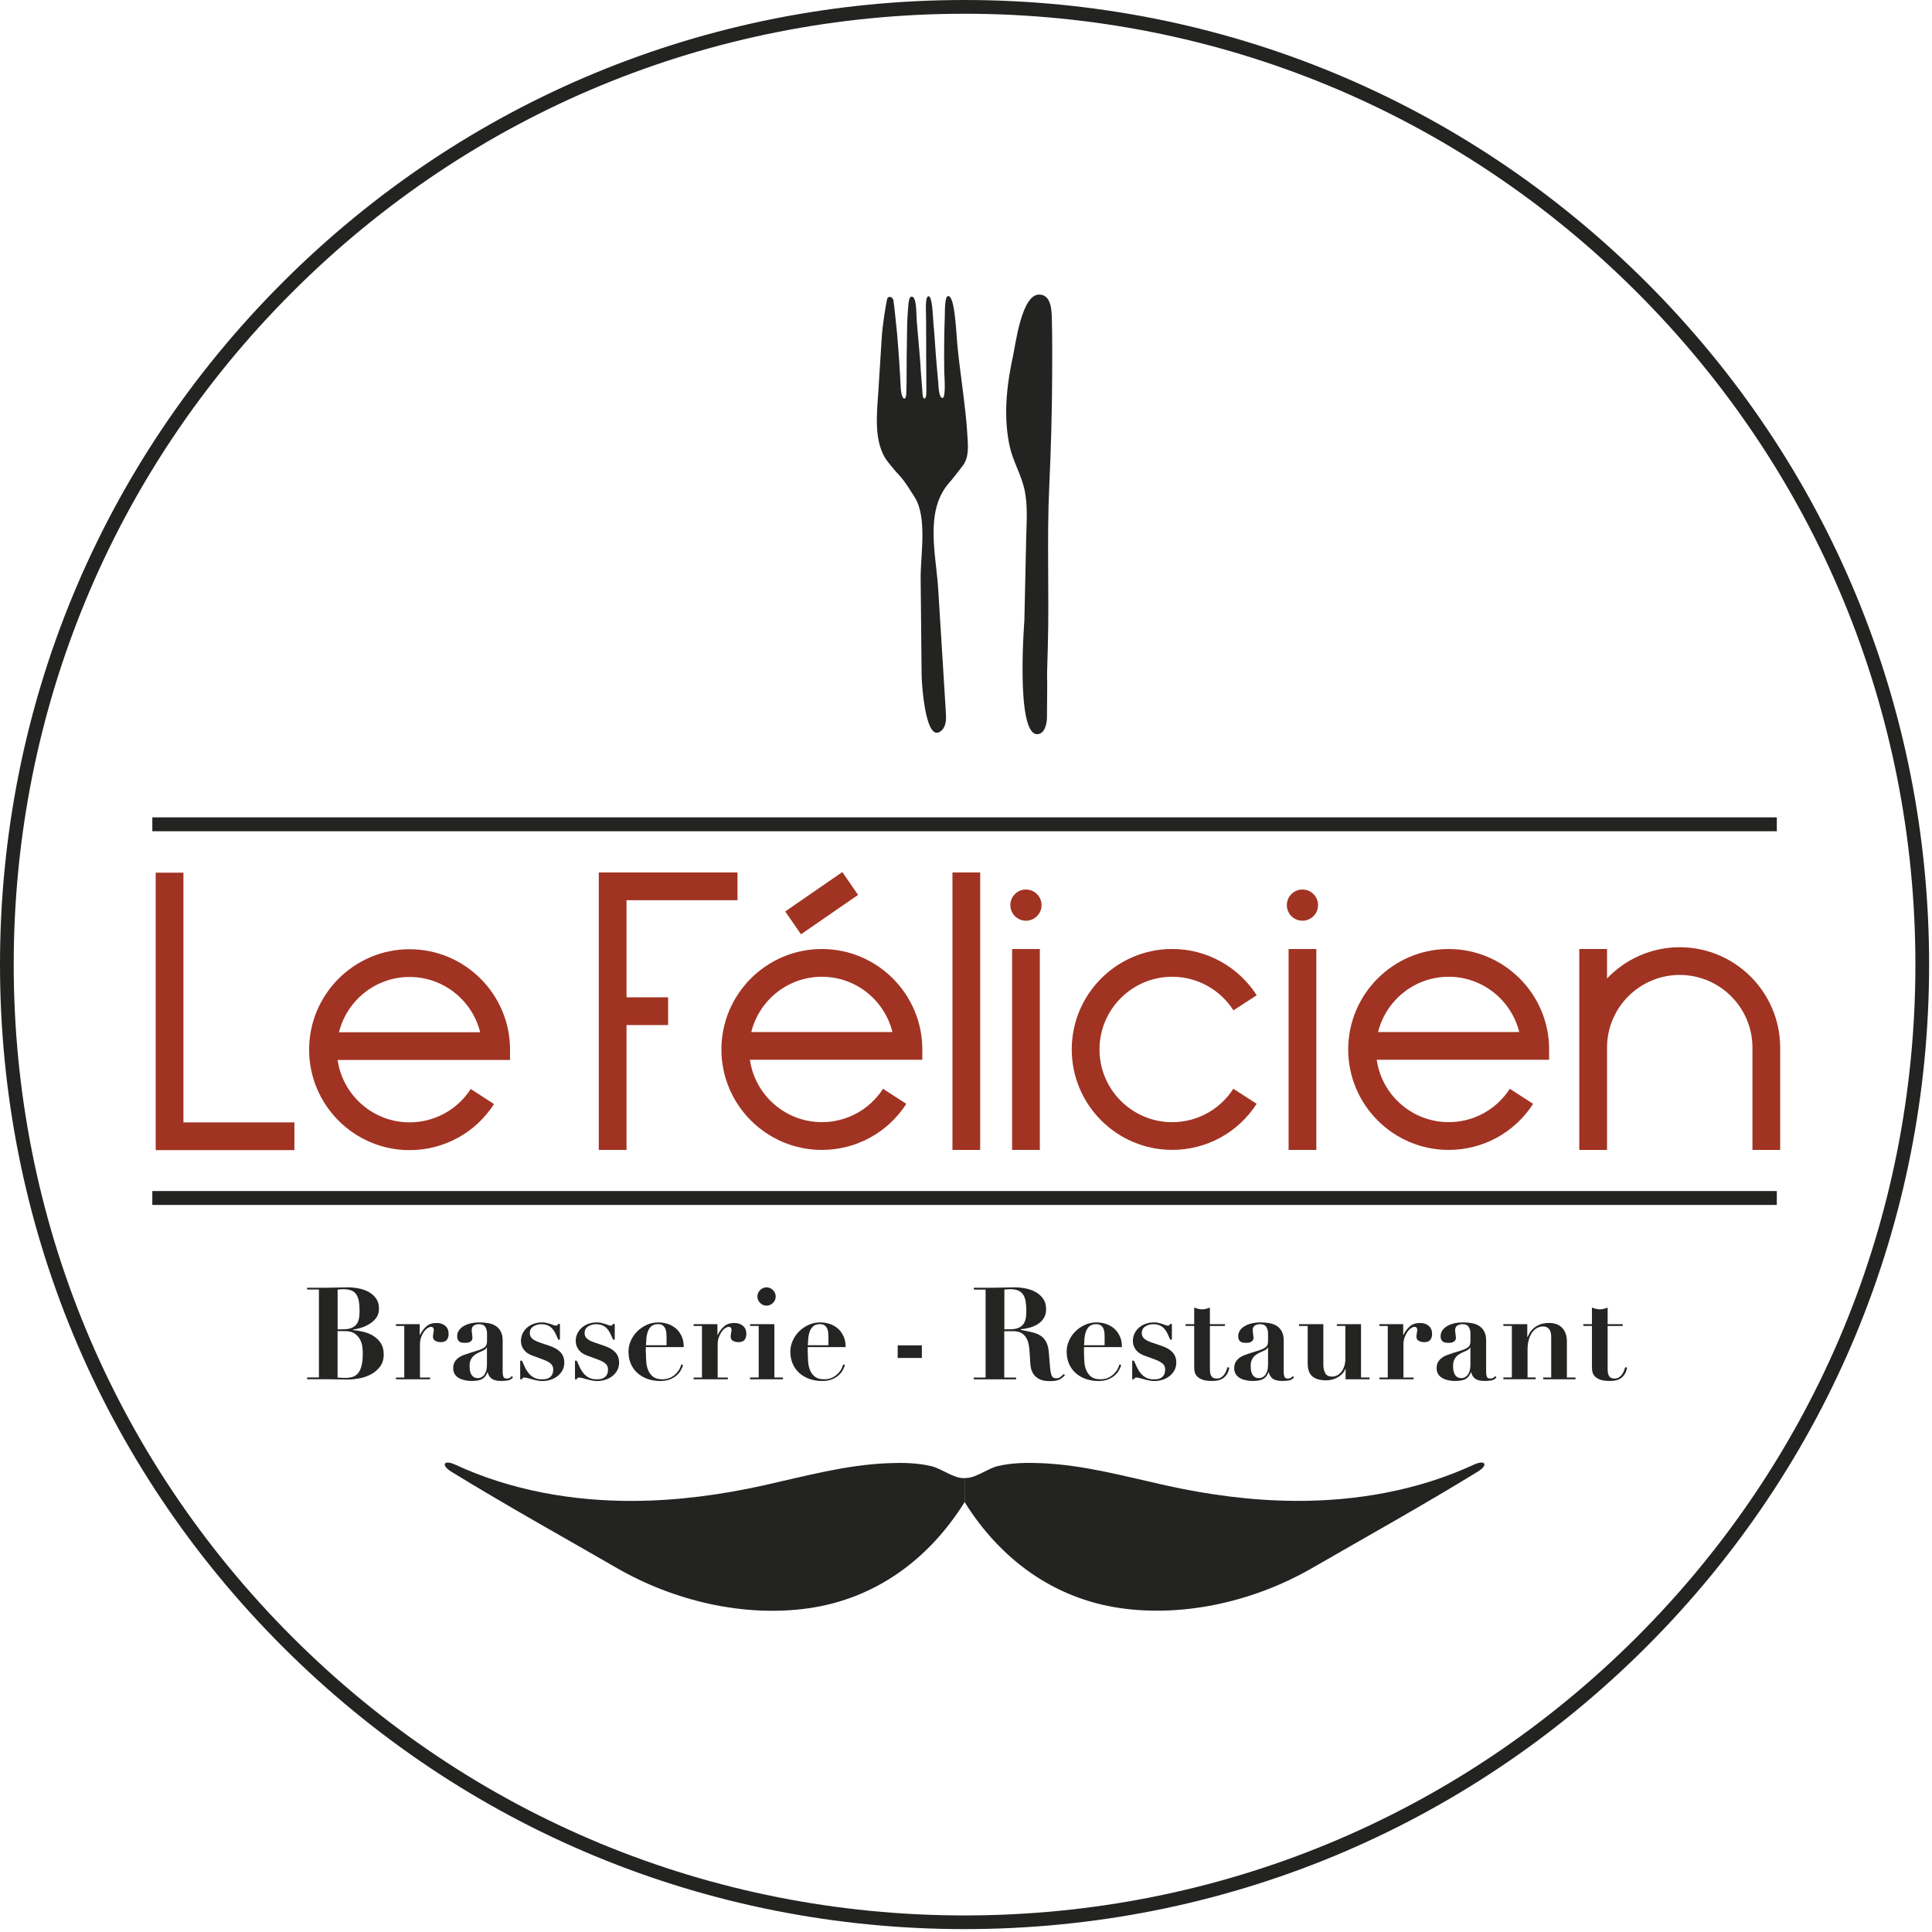
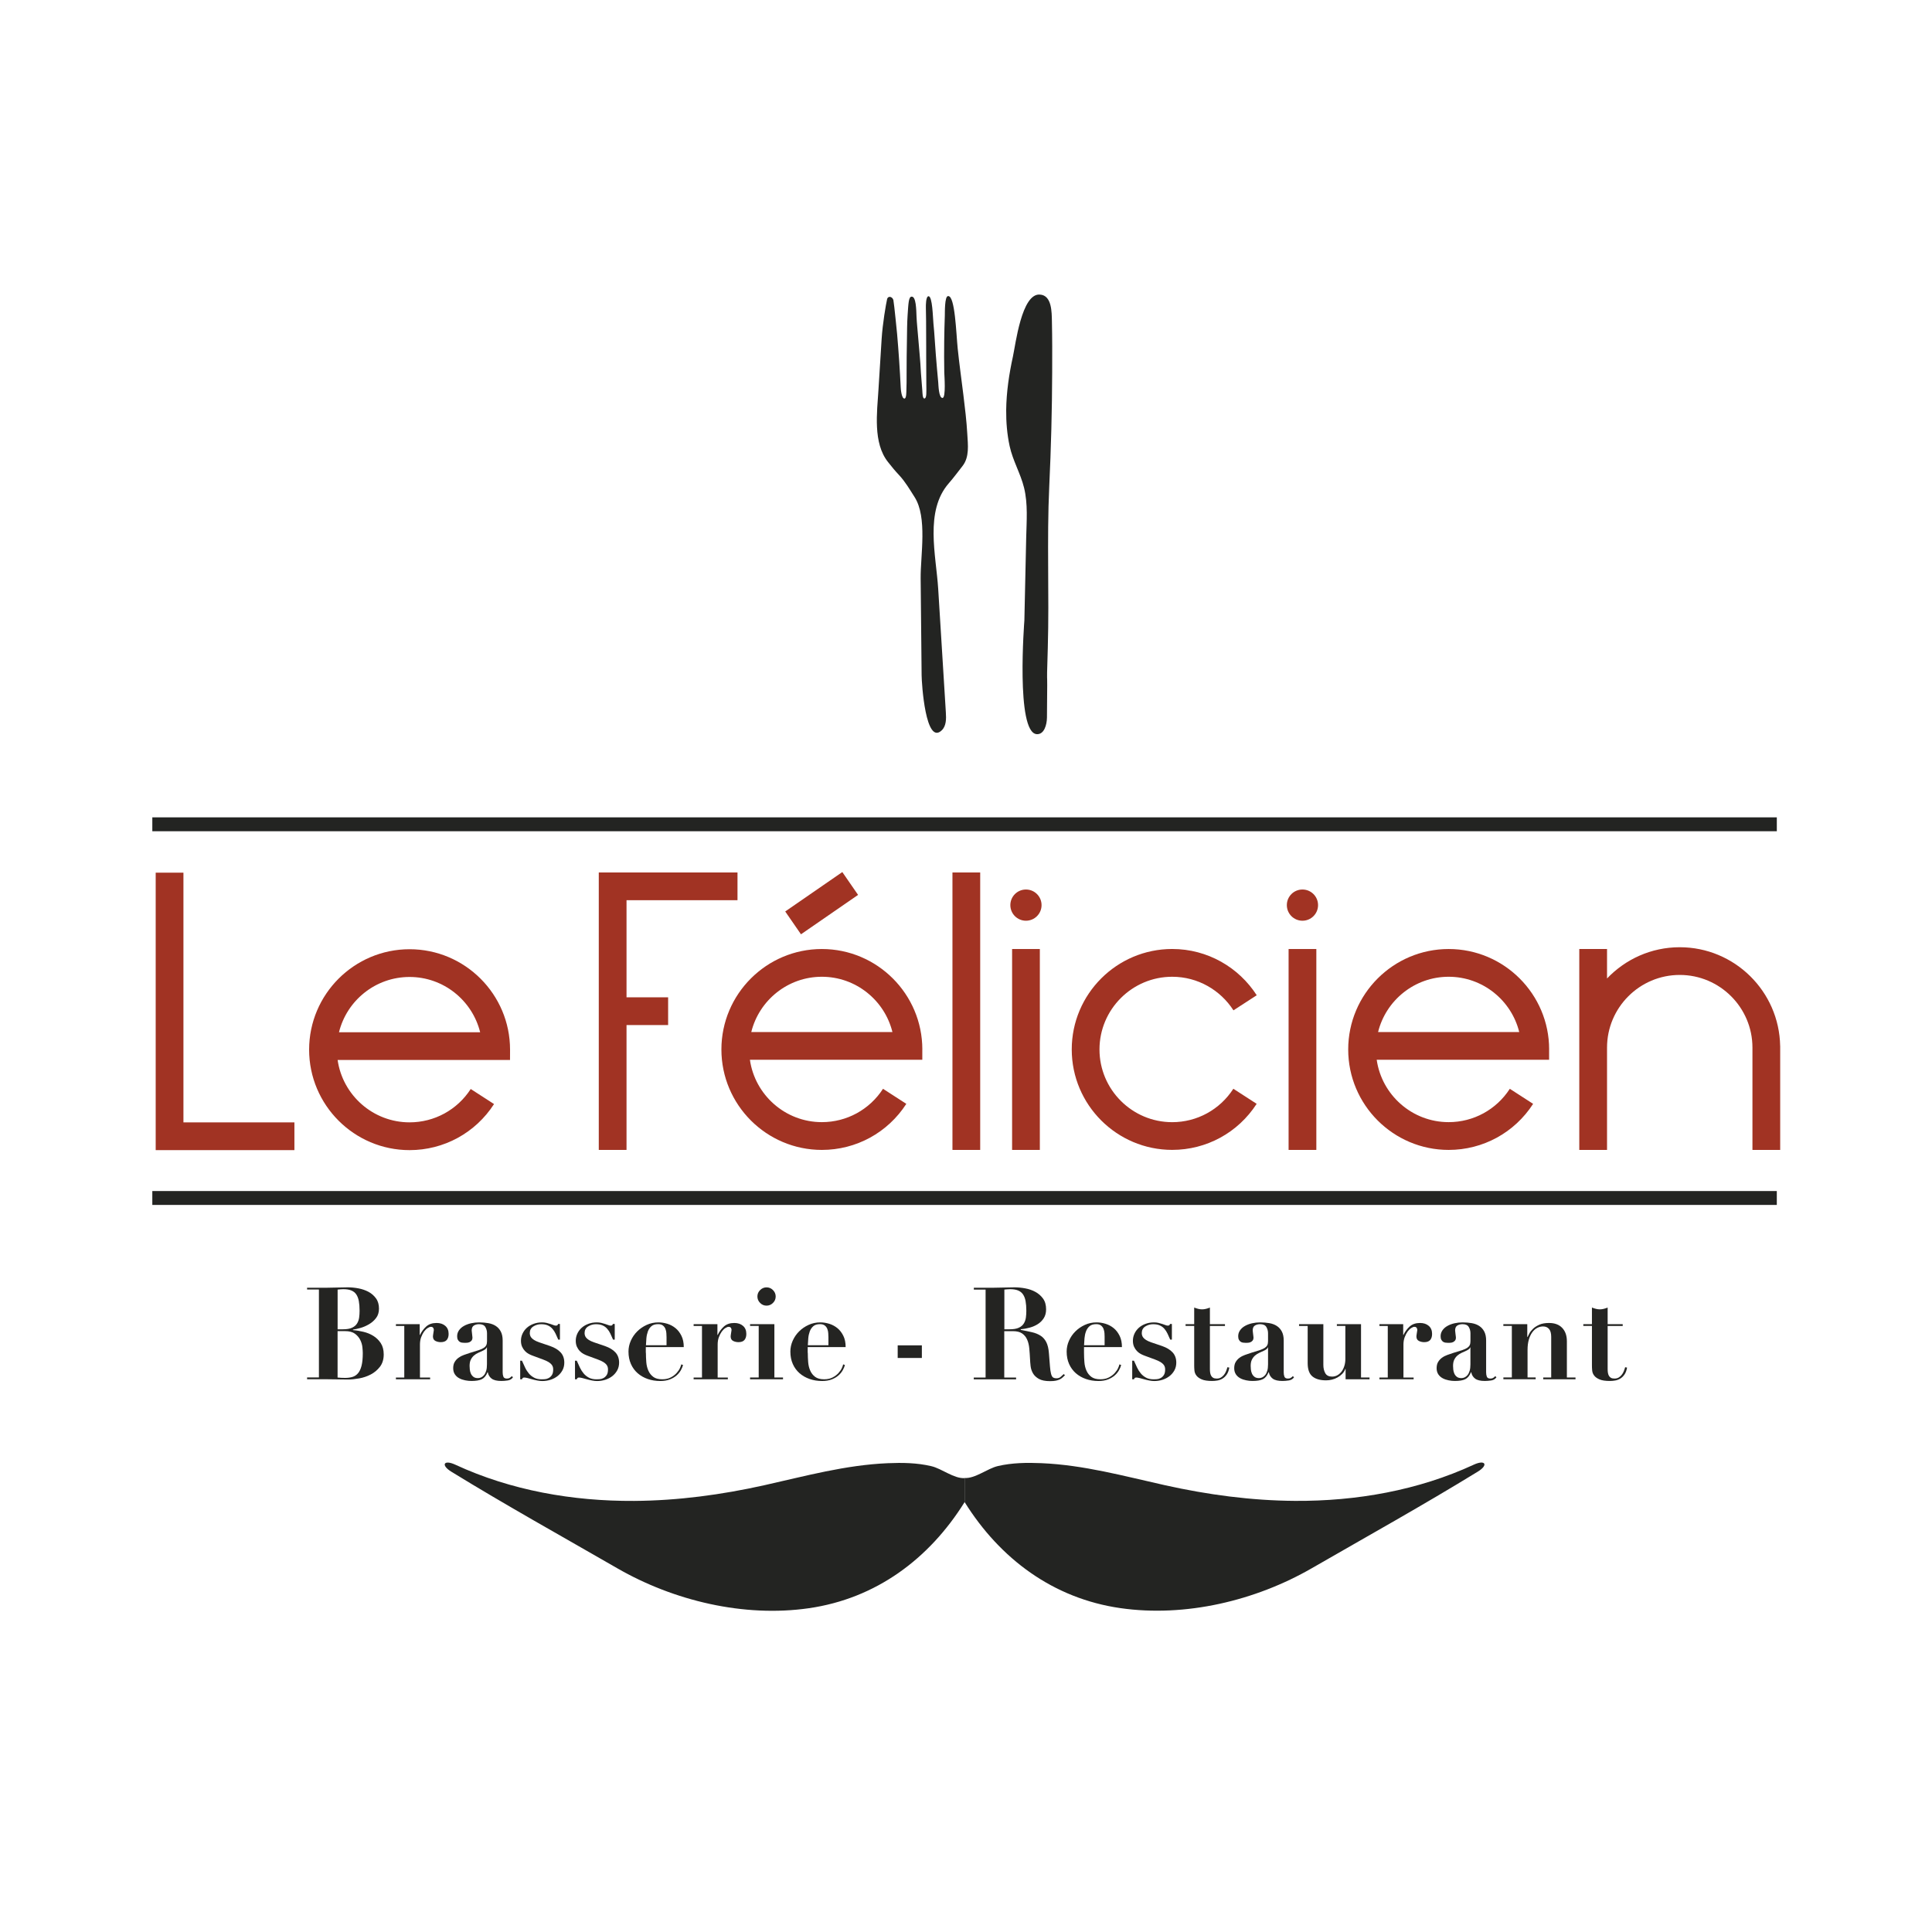
<svg xmlns="http://www.w3.org/2000/svg" width="100%" height="100%" viewBox="0 0 562 562" version="1.1" xml:space="preserve" style="fill-rule:evenodd;clip-rule:evenodd;stroke-linejoin:round;stroke-miterlimit:1.414;">
  <g transform="matrix(1,0,0,1,-17.36,-141.41)">
    <g>
      <g>
        <path d="M275.61,567.04C263.24,567.57 251.66,570.78 239.68,573.45C227.25,576.22 214.56,577.93 201.81,578.01C183.98,578.12 165.99,574.97 149.82,567.48C146.44,565.91 145.5,567.58 148.66,569.52C164.53,579.27 180.82,588.32 196.93,597.61C213.35,607.07 233.75,611.94 252.61,609.23C272.18,606.42 287.65,594.88 297.95,578.37L297.95,571.37C294.87,571.59 291.33,568.61 288.26,567.9C284.12,566.92 279.83,566.86 275.61,567.04Z" style="fill:rgb(35,36,34);fill-rule:nonzero;" />
        <path d="M446.07,567.47C429.89,574.96 411.9,578.11 394.08,578C381.33,577.92 368.64,576.21 356.21,573.44C344.23,570.77 332.65,567.56 320.28,567.03C316.07,566.85 311.77,566.91 307.64,567.87C304.56,568.59 301.03,571.56 297.95,571.34L297.95,578.34C308.25,594.85 323.72,606.39 343.29,609.2C362.16,611.91 382.56,607.05 398.97,597.58C415.08,588.3 431.36,579.24 447.24,569.49C450.39,567.57 449.46,565.91 446.07,567.47Z" style="fill:rgb(35,36,34);fill-rule:nonzero;" />
      </g>
      <g>
        <path d="M287.46,227.58C286.68,227.61 286.67,230.18 286.69,230.97C286.71,232.21 286.73,233.46 286.75,234.7C286.78,237.19 286.79,239.68 286.78,242.17C286.77,245.82 286.78,242.17 286.82,253.12C286.83,255.42 286.97,257.29 286.25,257.33C285.7,257.36 285.7,255.6 285.66,255.09C285.52,253.36 285.39,251.62 285.25,249.89C285.09,246.26 284.68,242.62 284.4,238.99C284.26,237.17 284.05,235.36 283.97,233.54C283.89,231.43 283.84,227.56 282.51,227.7C281.66,227.77 281.6,229.73 281.37,233.15C281.21,235.46 281.22,237.77 281.18,240.08C281.11,243.46 281.08,246.85 281.08,250.23C281.08,251.81 281.09,253.39 281.02,254.97C281,255.37 281.04,257.31 280.48,257.35C279.62,257.41 279.39,254.63 279.37,254.13C279.12,248.93 278.77,243.74 278.32,238.56C278.1,236.01 278.32,238.56 278.32,238.56C278.32,238.56 277.46,229.79 277.24,228.73C277.05,227.82 275.83,227.3 275.43,228.32C275.05,229.98 274.09,235.64 273.82,240C273.51,244.9 273.21,249.8 272.9,254.71C272.49,261.36 271.24,270.27 275.69,275.83C276.71,277.14 277.77,278.42 278.9,279.62C280.7,281.54 281.99,283.8 283.39,285.98C287.19,291.91 285.1,302.96 285.17,309.68C285.26,319.06 285.36,328.45 285.45,337.84C285.47,340.21 286.6,358.44 291.33,353.83C292.64,352.55 292.62,350.48 292.5,348.66C291.76,336.66 291.01,324.67 290.27,312.67C289.67,302.98 286.27,290.07 293.37,281.97C294.77,280.37 296.03,278.65 297.34,276.98C299.4,274.36 298.92,270.81 298.74,267.7C298.53,263.88 298.06,260.09 297.6,256.3C297.05,251.78 296.4,247.27 295.94,242.73C295.5,238.46 295.19,227.4 293.16,227.54C292.1,227.48 292.23,232.56 292.2,233.18C292.11,235.65 292.05,238.12 292.02,240.6C291.98,243.64 291.99,246.69 292.04,249.73C292.05,250.45 292.58,257.17 291.52,257.17C290.41,257.17 290.35,253.35 290.28,252.6C290.04,249.96 289.79,247.32 289.59,244.68C288.89,235.54 289.21,238.58 288.89,235.54C288.72,233.81 288.62,227.6 287.46,227.58Z" style="fill:rgb(35,36,34);fill-rule:nonzero;" />
        <path d="M310.05,260.7C310.02,264.21 310.31,267.72 311.05,271.16C311.97,275.42 314.23,279.14 315.25,283.29C316.41,288.02 315.98,293.01 315.87,297.82C315.69,305.84 315.52,313.86 315.34,321.89C315.34,321.89 315.6,310.01 315.34,321.89C315.34,321.89 312.77,354.57 318.94,354.97C321.07,355.11 321.88,352.29 321.91,350.16C322.15,329.97 321.69,345.8 322.15,329.97C322.61,314.26 321.84,298.54 322.58,282.84C323.1,271.78 323.39,260.72 323.43,249.65C323.45,244.71 323.46,239.76 323.35,234.82C323.29,232.33 323.38,227.32 319.87,227.1C314.53,226.66 312.77,241.71 312.01,245.12C310.9,250.17 310.11,255.44 310.05,260.7Z" style="fill:rgb(35,36,34);fill-rule:nonzero;" />
      </g>
      <g>
        <g>
          <circle cx="315.8" cy="404.7" r="4.54" style="fill:rgb(161,51,35);" />
          <circle cx="396.23" cy="404.7" r="4.54" style="fill:rgb(161,51,35);" />
          <rect x="294.42" y="395.2" width="8.07" height="80.71" style="fill:rgb(161,51,35);" />
          <path d="M70.72,467.9L70.72,395.26L62.65,395.26L62.65,475.97L103,475.97L103,467.9L70.72,467.9Z" style="fill:rgb(161,51,35);fill-rule:nonzero;" />
          <path d="M231.89,403.27L231.89,395.2L199.61,395.2L191.54,395.2L191.54,475.91L199.61,475.91L199.61,439.59L211.71,439.59L211.71,431.52L199.61,431.52L199.61,403.27L231.89,403.27Z" style="fill:rgb(161,51,35);fill-rule:nonzero;" />
-           <path d="M136.5,417.53C120.39,417.53 107.28,430.64 107.28,446.75C107.28,462.86 120.39,475.97 136.5,475.97C146.47,475.97 155.66,470.96 161.07,462.57L154.29,458.19C150.37,464.26 143.72,467.89 136.5,467.89C125.86,467.89 117.03,459.98 115.57,449.74L165.72,449.74L165.72,446.74L165.73,446.74C165.72,430.64 152.61,417.53 136.5,417.53ZM136.5,425.6C146.41,425.6 154.75,432.46 157.03,441.68L115.97,441.68C118.24,432.46 126.58,425.6 136.5,425.6Z" style="fill:rgb(161,51,35);fill-rule:nonzero;" />
+           <path d="M136.5,417.53C120.39,417.53 107.28,430.64 107.28,446.75C107.28,462.86 120.39,475.97 136.5,475.97C146.47,475.97 155.66,470.96 161.07,462.57L154.29,458.19C150.37,464.26 143.72,467.89 136.5,467.89C125.86,467.89 117.03,459.98 115.57,449.74L165.72,449.74L165.73,446.74C165.72,430.64 152.61,417.53 136.5,417.53ZM136.5,425.6C146.41,425.6 154.75,432.46 157.03,441.68L115.97,441.68C118.24,432.46 126.58,425.6 136.5,425.6Z" style="fill:rgb(161,51,35);fill-rule:nonzero;" />
          <g>
            <g transform="matrix(0.823,-0.568,0.568,0.823,-184.208,217.03)">
              <rect x="246.24" y="400.22" width="20.18" height="8.07" style="fill:rgb(161,51,35);" />
            </g>
            <path d="M256.43,417.47C240.32,417.47 227.21,430.58 227.21,446.69C227.21,462.8 240.32,475.91 256.43,475.91C266.4,475.91 275.59,470.9 281,462.51L274.22,458.13C270.3,464.2 263.65,467.83 256.43,467.83C245.79,467.83 236.96,459.92 235.5,449.68L285.65,449.68L285.65,446.68L285.66,446.68C285.65,430.58 272.54,417.47 256.43,417.47ZM256.43,425.54C266.34,425.54 274.68,432.4 276.96,441.62L235.9,441.62C238.18,432.4 246.51,425.54 256.43,425.54Z" style="fill:rgb(161,51,35);fill-rule:nonzero;" />
          </g>
          <path d="M438.76,417.47C422.65,417.47 409.54,430.58 409.54,446.69C409.54,462.8 422.65,475.91 438.76,475.91C448.73,475.91 457.92,470.9 463.33,462.51L456.55,458.13C452.63,464.2 445.98,467.83 438.76,467.83C428.12,467.83 419.29,459.92 417.83,449.68L467.98,449.68L467.98,446.68L467.99,446.68C467.99,430.58 454.88,417.47 438.76,417.47ZM438.76,425.54C448.67,425.54 457.01,432.4 459.29,441.62L418.23,441.62C420.51,432.4 428.85,425.54 438.76,425.54Z" style="fill:rgb(161,51,35);fill-rule:nonzero;" />
          <rect x="311.77" y="417.47" width="8.07" height="58.44" style="fill:rgb(161,51,35);" />
          <path d="M535.19,445.65C534.91,429.78 521.92,416.95 505.98,416.95C497.66,416.95 490.16,420.45 484.83,426.04L484.83,417.47L476.76,417.47L476.76,475.91L484.83,475.91L484.83,446.16C484.83,434.5 494.32,425.01 505.98,425.01C517.64,425.01 527.13,434.5 527.13,446.16L527.13,475.91L535.2,475.91L535.2,445.65L535.19,445.65Z" style="fill:rgb(161,51,35);fill-rule:nonzero;" />
          <rect x="392.2" y="417.47" width="8.07" height="58.44" style="fill:rgb(161,51,35);" />
          <path d="M358.34,467.84C346.68,467.84 337.19,458.35 337.19,446.69C337.19,435.03 346.68,425.54 358.34,425.54C365.82,425.54 372.39,429.44 376.16,435.31L382.93,430.92C377.73,422.83 368.65,417.46 358.34,417.46C342.23,417.46 329.12,430.57 329.12,446.68C329.12,462.79 342.23,475.9 358.34,475.9C368.31,475.9 377.5,470.89 382.91,462.5L376.13,458.12C372.2,464.21 365.55,467.84 358.34,467.84Z" style="fill:rgb(161,51,35);fill-rule:nonzero;" />
        </g>
        <g transform="matrix(6.12323e-17,-1,1,6.12323e-17,-83.251,679.14)">
          <rect x="295.93" y="144.92" width="4.04" height="472.55" style="fill:rgb(35,36,34);" />
        </g>
        <g transform="matrix(6.12323e-17,-1,1,6.12323e-17,-191.953,787.843)">
          <rect x="295.93" y="253.62" width="4.04" height="472.55" style="fill:rgb(35,36,34);" />
        </g>
      </g>
      <g>
        <path d="M106.69,516.53L106.69,516L112.34,516C113.39,516 114.42,515.98 115.44,515.94C116.46,515.9 117.5,515.88 118.54,515.88C119.51,515.88 120.54,515.98 121.61,516.18C122.68,516.38 123.66,516.72 124.55,517.19C125.43,517.66 126.16,518.3 126.74,519.1C127.32,519.9 127.6,520.89 127.6,522.09C127.6,523.16 127.32,524.07 126.76,524.8C126.2,525.54 125.52,526.14 124.72,526.61C123.92,527.08 123.09,527.45 122.23,527.69C121.37,527.93 120.64,528.1 120.04,528.18L120.04,528.33C121.01,528.4 122.02,528.57 123.07,528.82C124.12,529.07 125.08,529.46 125.95,530C126.82,530.54 127.55,531.24 128.12,532.11C128.69,532.98 128.98,534.08 128.98,535.4C128.98,536.85 128.61,538.04 127.88,538.99C127.14,539.94 126.25,540.69 125.19,541.24C124.13,541.79 123,542.17 121.8,542.38C120.6,542.59 119.53,542.7 118.58,542.7C117.53,542.7 116.49,542.69 115.46,542.66C114.42,542.64 113.38,542.62 112.34,542.62L106.69,542.62L106.69,542.1L110.13,542.1L110.13,516.51L106.69,516.51L106.69,516.53ZM117.09,528.09C118.21,528.09 119.1,527.94 119.75,527.64C120.4,527.34 120.88,526.94 121.21,526.42C121.53,525.91 121.74,525.33 121.83,524.68C121.92,524.03 121.96,523.37 121.96,522.7C121.96,521.6 121.88,520.66 121.74,519.88C121.59,519.09 121.34,518.45 120.99,517.93C120.64,517.42 120.16,517.04 119.55,516.79C118.94,516.54 118.16,516.42 117.21,516.42C116.94,516.42 116.66,516.43 116.39,516.46C116.12,516.49 115.84,516.51 115.57,516.54L115.57,528.1L117.09,528.1L117.09,528.09ZM117.72,542.23C118.52,542.23 119.23,542.14 119.87,541.95C120.51,541.76 121.05,541.41 121.5,540.88C121.95,540.36 122.29,539.63 122.53,538.69C122.77,537.75 122.89,536.53 122.89,535.01C122.89,534.59 122.85,534.02 122.78,533.31C122.71,532.6 122.5,531.89 122.16,531.2C121.82,530.5 121.31,529.9 120.63,529.39C119.94,528.88 118.98,528.62 117.73,528.62L115.56,528.62L115.56,542.12C116.23,542.19 116.95,542.23 117.72,542.23Z" style="fill:rgb(36,36,34);fill-rule:nonzero;" />
        <path d="M139.45,526.59L139.45,529.73L139.53,529.73C139.98,528.78 140.58,527.97 141.34,527.28C142.1,526.59 143.1,526.25 144.35,526.25C145.4,526.25 146.25,526.53 146.89,527.09C147.54,527.65 147.86,528.43 147.86,529.43C147.86,530.18 147.68,530.76 147.32,531.19C146.96,531.61 146.38,531.83 145.58,531.83C145.01,531.83 144.48,531.71 144.01,531.47C143.54,531.23 143.3,530.79 143.3,530.14C143.3,530.07 143.31,529.93 143.34,529.75C143.36,529.56 143.4,529.36 143.43,529.15C143.47,528.94 143.5,528.75 143.52,528.57C143.54,528.4 143.56,528.3 143.56,528.27C143.54,528.07 143.5,527.91 143.45,527.8C143.4,527.69 143.32,527.59 143.21,527.5C143.1,527.41 142.93,527.37 142.7,527.37C142.45,527.37 142.14,527.49 141.76,527.73C141.38,527.97 141.04,528.31 140.71,528.76C140.39,529.21 140.11,529.75 139.87,530.39C139.63,531.03 139.52,531.74 139.52,532.54L139.52,542.12L142.48,542.12L142.48,542.64L132.53,542.64L132.53,542.12L134.96,542.12L134.96,527.12L132.53,527.12L132.53,526.6L139.45,526.6L139.45,526.59Z" style="fill:rgb(36,36,34);fill-rule:nonzero;" />
        <path d="M165.06,542.97C164.4,543.07 163.78,543.12 163.21,543.12C161.94,543.12 161,542.9 160.39,542.45C159.78,542 159.4,541.38 159.25,540.58L159.18,540.58C158.78,541.58 158.23,542.25 157.53,542.6C156.83,542.95 155.82,543.12 154.5,543.12C153.9,543.12 153.29,543.06 152.67,542.93C152.05,542.81 151.47,542.61 150.95,542.33C150.43,542.06 150,541.67 149.68,541.19C149.36,540.71 149.19,540.11 149.19,539.41C149.19,538.69 149.33,538.08 149.62,537.6C149.91,537.11 150.28,536.7 150.74,536.37C151.2,536.03 151.72,535.76 152.31,535.55C152.9,535.34 153.5,535.13 154.12,534.93C155.14,534.63 155.97,534.38 156.61,534.16C157.25,533.95 157.74,533.72 158.09,533.49C158.44,533.26 158.68,532.99 158.82,532.69C158.96,532.39 159.03,532 159.03,531.53L159.03,529.25C159.03,528.58 158.87,527.97 158.54,527.42C158.22,526.87 157.6,526.6 156.71,526.6C156.14,526.6 155.64,526.73 155.21,526.99C154.79,527.25 154.57,527.73 154.57,528.43C154.57,528.51 154.58,528.64 154.61,528.82C154.63,529.01 154.66,529.21 154.68,529.44C154.7,529.66 154.73,529.88 154.75,530.08C154.77,530.28 154.79,530.42 154.79,530.49C154.79,530.86 154.7,531.16 154.53,531.37C154.36,531.58 154.15,531.74 153.91,531.84C153.67,531.94 153.42,532 153.16,532.01C152.9,532.02 152.68,532.03 152.51,532.03C152.26,532.03 152,532.01 151.74,531.97C151.48,531.93 151.25,531.85 151.05,531.71C150.85,531.57 150.68,531.38 150.55,531.13C150.41,530.88 150.34,530.55 150.34,530.12C150.34,529.47 150.52,528.89 150.88,528.38C151.24,527.87 151.72,527.44 152.32,527.11C152.92,526.77 153.6,526.52 154.36,526.34C155.12,526.17 155.91,526.08 156.74,526.08C157.69,526.08 158.58,526.16 159.41,526.3C160.24,526.45 160.97,526.72 161.58,527.12C162.19,527.52 162.68,528.06 163.04,528.75C163.4,529.44 163.58,530.3 163.58,531.35L163.58,540.63C163.58,541.1 163.65,541.52 163.79,541.88C163.93,542.24 164.27,542.42 164.82,542.42C165.14,542.42 165.41,542.36 165.62,542.23C165.83,542.11 166.04,541.93 166.24,541.71L166.58,542.05C166.22,542.56 165.72,542.87 165.06,542.97ZM158.94,533.36C158.89,533.51 158.8,533.65 158.66,533.79C158.52,533.93 158.28,534.08 157.93,534.26C157.46,534.48 156.98,534.7 156.51,534.91C156.04,535.12 155.61,535.39 155.24,535.71C154.87,536.03 154.56,536.43 154.32,536.91C154.08,537.38 153.96,537.99 153.96,538.74C153.96,539.04 153.98,539.39 154.02,539.79C154.06,540.19 154.16,540.58 154.32,540.95C154.48,541.32 154.73,541.64 155.05,541.9C155.37,542.16 155.82,542.29 156.4,542.29C156.72,542.29 157.04,542.22 157.35,542.07C157.66,541.92 157.94,541.69 158.19,541.38C158.44,541.07 158.64,540.66 158.79,540.15C158.94,539.64 159.01,539.02 159.01,538.3L159.01,533.36L158.94,533.36Z" style="fill:rgb(36,36,34);fill-rule:nonzero;" />
        <path d="M169.19,537.21C169.49,537.91 169.79,538.58 170.11,539.23C170.42,539.88 170.79,540.45 171.21,540.95C171.63,541.45 172.15,541.85 172.74,542.17C173.34,542.48 174.07,542.64 174.95,542.64C175.17,542.64 175.47,542.63 175.85,542.6C176.22,542.58 176.59,542.47 176.95,542.28C177.31,542.09 177.62,541.81 177.89,541.42C178.15,541.03 178.28,540.48 178.28,539.76C178.28,539.54 178.25,539.3 178.19,539.07C178.13,538.83 178,538.59 177.8,538.34C177.6,538.09 177.31,537.85 176.92,537.61C176.53,537.37 176,537.13 175.33,536.88L172.3,535.76C171.95,535.64 171.58,535.47 171.18,535.26C170.78,535.05 170.41,534.77 170.08,534.42C169.74,534.07 169.46,533.65 169.24,533.17C169.02,532.69 168.9,532.1 168.9,531.43C168.9,530.71 169.05,530.02 169.35,529.37C169.65,528.72 170.07,528.15 170.6,527.67C171.14,527.18 171.78,526.8 172.55,526.51C173.31,526.22 174.14,526.08 175.04,526.08C175.51,526.08 175.96,526.13 176.37,526.23C176.78,526.33 177.16,526.44 177.49,526.55C177.83,526.66 178.13,526.77 178.39,526.87C178.65,526.97 178.86,527.02 179.01,527.02C179.28,527.02 179.46,526.97 179.53,526.87C179.6,526.77 179.67,526.66 179.72,526.53L180.24,526.53L180.24,531.09L179.75,531.09C179.5,530.49 179.25,529.92 178.98,529.37C178.72,528.82 178.41,528.34 178.04,527.93C177.68,527.52 177.24,527.19 176.71,526.96C176.19,526.72 175.54,526.61 174.76,526.61C173.94,526.61 173.18,526.83 172.5,527.26C171.81,527.7 171.47,528.34 171.47,529.19C171.47,529.36 171.49,529.57 171.55,529.79C171.6,530.01 171.71,530.25 171.89,530.48C172.06,530.72 172.34,530.95 172.71,531.19C173.08,531.43 173.58,531.66 174.21,531.88L177.39,532.96C178.74,533.43 179.76,534.06 180.46,534.83C181.16,535.6 181.51,536.59 181.51,537.79C181.51,538.61 181.33,539.36 180.97,540.02C180.61,540.68 180.13,541.24 179.55,541.7C178.96,542.16 178.28,542.52 177.51,542.77C176.74,543.02 175.94,543.14 175.12,543.14C174.67,543.14 174.18,543.09 173.66,542.99C173.14,542.89 172.63,542.77 172.14,542.63C171.65,542.49 171.21,542.37 170.81,542.27C170.41,542.17 170.1,542.12 169.87,542.12C169.67,542.12 169.53,542.16 169.44,542.23C169.35,542.3 169.27,542.44 169.2,542.64L168.68,542.64L168.68,537.22L169.19,537.22L169.19,537.21Z" style="fill:rgb(36,36,34);fill-rule:nonzero;" />
        <path d="M185.13,537.21C185.43,537.91 185.73,538.58 186.05,539.23C186.36,539.88 186.73,540.45 187.15,540.95C187.57,541.45 188.09,541.85 188.68,542.17C189.28,542.48 190.01,542.64 190.89,542.64C191.11,542.64 191.41,542.63 191.79,542.6C192.16,542.58 192.53,542.47 192.89,542.28C193.25,542.09 193.56,541.81 193.83,541.42C194.09,541.03 194.22,540.48 194.22,539.76C194.22,539.54 194.19,539.3 194.13,539.07C194.07,538.83 193.94,538.59 193.74,538.34C193.54,538.09 193.25,537.85 192.86,537.61C192.47,537.37 191.94,537.13 191.27,536.88L188.24,535.76C187.89,535.64 187.52,535.47 187.12,535.26C186.72,535.05 186.35,534.77 186.02,534.42C185.68,534.07 185.4,533.65 185.18,533.17C184.96,532.69 184.84,532.1 184.84,531.43C184.84,530.71 184.99,530.02 185.29,529.37C185.59,528.72 186.01,528.15 186.54,527.67C187.08,527.18 187.72,526.8 188.49,526.51C189.25,526.22 190.08,526.08 190.98,526.08C191.45,526.08 191.9,526.13 192.31,526.23C192.72,526.33 193.1,526.44 193.43,526.55C193.77,526.66 194.07,526.77 194.33,526.87C194.59,526.97 194.8,527.02 194.95,527.02C195.22,527.02 195.4,526.97 195.47,526.87C195.54,526.77 195.61,526.66 195.66,526.53L196.18,526.53L196.18,531.09L195.69,531.09C195.44,530.49 195.19,529.92 194.92,529.37C194.66,528.82 194.35,528.34 193.98,527.93C193.62,527.52 193.18,527.19 192.65,526.96C192.13,526.72 191.48,526.61 190.7,526.61C189.88,526.61 189.12,526.83 188.44,527.26C187.75,527.7 187.41,528.34 187.41,529.19C187.41,529.36 187.43,529.57 187.49,529.79C187.54,530.01 187.65,530.25 187.83,530.48C188,530.72 188.28,530.95 188.65,531.19C189.02,531.43 189.52,531.66 190.15,531.88L193.33,532.96C194.68,533.43 195.7,534.06 196.4,534.83C197.1,535.6 197.45,536.59 197.45,537.79C197.45,538.61 197.27,539.36 196.91,540.02C196.55,540.68 196.07,541.24 195.49,541.7C194.9,542.16 194.22,542.52 193.45,542.77C192.68,543.02 191.88,543.14 191.06,543.14C190.61,543.14 190.12,543.09 189.6,542.99C189.08,542.89 188.57,542.77 188.08,542.63C187.59,542.49 187.15,542.37 186.75,542.27C186.35,542.17 186.04,542.12 185.81,542.12C185.61,542.12 185.47,542.16 185.38,542.23C185.29,542.3 185.21,542.44 185.14,542.64L184.62,542.64L184.62,537.22L185.13,537.22L185.13,537.21Z" style="fill:rgb(36,36,34);fill-rule:nonzero;" />
        <path d="M205.25,534.93C205.25,535.83 205.29,536.73 205.36,537.64C205.43,538.55 205.63,539.37 205.96,540.11C206.28,540.85 206.76,541.45 207.38,541.92C208,542.39 208.88,542.63 210,542.63C211,542.63 211.84,542.44 212.52,542.07C213.21,541.7 213.77,541.27 214.2,540.78C214.64,540.29 214.96,539.81 215.17,539.34C215.38,538.87 215.5,538.52 215.53,538.29L216.05,538.48C215.93,538.95 215.71,539.46 215.41,540C215.11,540.54 214.7,541.04 214.18,541.5C213.66,541.96 213.01,542.35 212.23,542.66C211.45,542.97 210.52,543.13 209.42,543.13C208.12,543.13 206.91,542.94 205.79,542.55C204.67,542.16 203.69,541.6 202.85,540.87C202.01,540.13 201.36,539.24 200.89,538.18C200.42,537.12 200.18,535.92 200.18,534.57C200.18,533.5 200.4,532.45 200.85,531.43C201.3,530.41 201.92,529.5 202.7,528.72C203.49,527.93 204.41,527.3 205.47,526.81C206.53,526.32 207.67,526.08 208.89,526.08C209.76,526.08 210.64,526.22 211.51,526.49C212.38,526.76 213.17,527.19 213.87,527.76C214.57,528.33 215.14,529.08 215.59,529.99C216.04,530.9 216.26,531.99 216.26,533.26L205.22,533.26L205.22,534.93L205.25,534.93ZM211.24,530.22C211.24,529.95 211.23,529.61 211.2,529.21C211.18,528.81 211.09,528.41 210.94,528.01C210.79,527.61 210.55,527.27 210.21,527C209.87,526.73 209.41,526.59 208.81,526.59C207.96,526.59 207.31,526.79 206.85,527.19C206.39,527.59 206.05,528.09 205.82,528.71C205.6,529.32 205.45,529.98 205.39,530.69C205.33,531.4 205.28,532.08 205.26,532.73L211.25,532.73L211.25,530.22L211.24,530.22Z" style="fill:rgb(36,36,34);fill-rule:nonzero;" />
        <path d="M226.05,526.59L226.05,529.73L226.13,529.73C226.58,528.78 227.18,527.97 227.94,527.28C228.7,526.59 229.7,526.25 230.95,526.25C232,526.25 232.85,526.53 233.49,527.09C234.14,527.65 234.46,528.43 234.46,529.43C234.46,530.18 234.28,530.76 233.92,531.19C233.56,531.61 232.98,531.83 232.18,531.83C231.61,531.83 231.08,531.71 230.61,531.47C230.14,531.23 229.9,530.79 229.9,530.14C229.9,530.07 229.91,529.93 229.94,529.75C229.96,529.56 230,529.36 230.03,529.15C230.07,528.94 230.1,528.75 230.12,528.57C230.14,528.4 230.16,528.3 230.16,528.27C230.14,528.07 230.1,527.91 230.05,527.8C230,527.69 229.92,527.59 229.81,527.5C229.7,527.41 229.53,527.37 229.3,527.37C229.05,527.37 228.74,527.49 228.36,527.73C227.98,527.97 227.64,528.31 227.31,528.76C226.99,529.21 226.71,529.75 226.47,530.39C226.23,531.03 226.12,531.74 226.12,532.54L226.12,542.12L229.08,542.12L229.08,542.64L219.13,542.64L219.13,542.12L221.56,542.12L221.56,527.12L219.13,527.12L219.13,526.6L226.05,526.6L226.05,526.59Z" style="fill:rgb(36,36,34);fill-rule:nonzero;" />
        <path d="M242.62,526.59L242.62,542.11L245.13,542.11L245.13,542.63L235.55,542.63L235.55,542.11L238.06,542.11L238.06,527.11L235.55,527.11L235.55,526.59L242.62,526.59ZM238.47,516.68C238.99,516.16 239.62,515.89 240.34,515.89C241.06,515.89 241.69,516.15 242.21,516.68C242.73,517.2 243,517.83 243,518.55C243,519.27 242.74,519.9 242.21,520.42C241.69,520.94 241.06,521.21 240.34,521.21C239.62,521.21 238.99,520.95 238.47,520.42C237.95,519.9 237.68,519.27 237.68,518.55C237.68,517.83 237.94,517.2 238.47,516.68Z" style="fill:rgb(36,36,34);fill-rule:nonzero;" />
        <path d="M252.34,534.93C252.34,535.83 252.38,536.73 252.45,537.64C252.52,538.55 252.72,539.37 253.05,540.11C253.37,540.85 253.85,541.45 254.47,541.92C255.09,542.39 255.97,542.63 257.09,542.63C258.09,542.63 258.93,542.44 259.61,542.07C260.3,541.7 260.86,541.27 261.29,540.78C261.73,540.29 262.05,539.81 262.26,539.34C262.47,538.87 262.59,538.52 262.62,538.29L263.14,538.48C263.02,538.95 262.8,539.46 262.5,540C262.2,540.54 261.79,541.04 261.27,541.5C260.75,541.96 260.1,542.35 259.32,542.66C258.54,542.97 257.61,543.13 256.51,543.13C255.21,543.13 254,542.94 252.88,542.55C251.76,542.16 250.78,541.6 249.94,540.87C249.1,540.13 248.45,539.24 247.98,538.18C247.51,537.12 247.27,535.92 247.27,534.57C247.27,533.5 247.49,532.45 247.94,531.43C248.39,530.41 249.01,529.5 249.79,528.72C250.58,527.93 251.5,527.3 252.56,526.81C253.62,526.32 254.76,526.08 255.98,526.08C256.85,526.08 257.73,526.22 258.6,526.49C259.47,526.76 260.26,527.19 260.96,527.76C261.66,528.33 262.23,529.08 262.68,529.99C263.13,530.9 263.35,531.99 263.35,533.26L252.31,533.26L252.31,534.93L252.34,534.93ZM258.33,530.22C258.33,529.95 258.32,529.61 258.29,529.21C258.27,528.81 258.18,528.41 258.03,528.01C257.88,527.61 257.64,527.27 257.3,527C256.96,526.73 256.5,526.59 255.9,526.59C255.05,526.59 254.4,526.79 253.94,527.19C253.48,527.59 253.14,528.09 252.91,528.71C252.69,529.32 252.54,529.98 252.48,530.69C252.42,531.4 252.37,532.08 252.35,532.73L258.34,532.73L258.34,530.22L258.33,530.22Z" style="fill:rgb(36,36,34);fill-rule:nonzero;" />
        <rect x="278.49" y="532.76" width="7.03" height="3.67" style="fill:rgb(36,36,34);fill-rule:nonzero;" />
        <path d="M300.64,516.53L300.64,516L306.29,516C307.34,516 308.37,515.98 309.39,515.94C310.41,515.9 311.45,515.88 312.49,515.88C313.46,515.88 314.49,515.98 315.58,516.18C316.66,516.38 317.66,516.72 318.55,517.21C319.45,517.7 320.19,518.35 320.78,519.17C321.37,519.99 321.66,521.03 321.66,522.28C321.66,523.28 321.44,524.13 320.99,524.84C320.54,525.55 319.96,526.13 319.25,526.58C318.54,527.03 317.75,527.37 316.87,527.61C316,527.85 315.14,528 314.29,528.08L314.29,528.27C315.51,528.49 316.6,528.72 317.56,528.94C318.52,529.16 319.35,529.5 320.05,529.95C320.75,530.4 321.3,531.02 321.71,531.82C322.12,532.62 322.38,533.69 322.48,535.04C322.6,536.61 322.7,537.87 322.78,538.82C322.85,539.77 322.96,540.5 323.1,541.03C323.24,541.56 323.42,541.9 323.66,542.08C323.9,542.25 324.24,542.34 324.69,542.34C325.19,542.34 325.6,542.2 325.92,541.91C326.24,541.62 326.53,541.36 326.78,541.11L327.15,541.45C326.9,541.7 326.66,541.93 326.42,542.14C326.18,542.35 325.91,542.53 325.6,542.68C325.29,542.83 324.91,542.95 324.46,543.04C324.01,543.13 323.45,543.17 322.78,543.17C321.41,543.17 320.34,542.95 319.56,542.52C318.79,542.08 318.21,541.54 317.84,540.89C317.47,540.24 317.23,539.54 317.15,538.78C317.06,538.02 317.01,537.3 316.98,536.63C316.93,535.61 316.86,534.62 316.77,533.66C316.68,532.7 316.48,531.85 316.15,531.1C315.83,530.35 315.34,529.75 314.69,529.3C314.04,528.85 313.13,528.63 311.96,528.63L309.49,528.63L309.49,542.13L312.93,542.13L312.93,542.65L300.62,542.65L300.62,542.13L304.06,542.13L304.06,516.54L300.64,516.54L300.64,516.53ZM311.04,528.09C312.16,528.09 313.05,527.94 313.7,527.64C314.35,527.34 314.83,526.94 315.16,526.42C315.48,525.91 315.69,525.33 315.78,524.68C315.87,524.03 315.91,523.37 315.91,522.7C315.91,521.6 315.83,520.66 315.69,519.88C315.55,519.1 315.29,518.45 314.94,517.93C314.59,517.42 314.11,517.04 313.5,516.79C312.89,516.54 312.11,516.42 311.16,516.42C310.89,516.42 310.61,516.43 310.34,516.46C310.07,516.49 309.79,516.51 309.52,516.54L309.52,528.1L311.04,528.1L311.04,528.09Z" style="fill:rgb(36,36,34);fill-rule:nonzero;" />
        <path d="M332.69,534.93C332.69,535.83 332.73,536.73 332.8,537.64C332.87,538.55 333.07,539.37 333.4,540.11C333.72,540.85 334.2,541.45 334.82,541.92C335.44,542.39 336.32,542.63 337.44,542.63C338.44,542.63 339.28,542.44 339.97,542.07C340.66,541.7 341.22,541.27 341.65,540.78C342.09,540.29 342.41,539.81 342.62,539.34C342.83,538.87 342.95,538.52 342.98,538.29L343.5,538.48C343.38,538.95 343.16,539.46 342.86,540C342.56,540.54 342.15,541.04 341.63,541.5C341.11,541.96 340.46,542.35 339.69,542.66C338.92,542.97 337.98,543.13 336.88,543.13C335.58,543.13 334.37,542.94 333.25,542.55C332.13,542.16 331.15,541.6 330.31,540.87C329.48,540.13 328.82,539.24 328.35,538.18C327.88,537.12 327.64,535.92 327.64,534.57C327.64,533.5 327.86,532.45 328.31,531.43C328.76,530.41 329.38,529.5 330.16,528.72C330.95,527.93 331.87,527.3 332.93,526.81C333.99,526.32 335.13,526.08 336.35,526.08C337.22,526.08 338.1,526.22 338.97,526.49C339.84,526.76 340.63,527.19 341.33,527.76C342.03,528.33 342.6,529.08 343.05,529.99C343.5,530.9 343.72,531.99 343.72,533.26L332.69,533.26L332.69,534.93ZM338.68,530.22C338.68,529.95 338.67,529.61 338.64,529.21C338.61,528.81 338.53,528.41 338.38,528.01C338.23,527.61 337.99,527.27 337.65,527C337.31,526.73 336.85,526.59 336.25,526.59C335.4,526.59 334.75,526.79 334.29,527.19C333.83,527.59 333.49,528.09 333.26,528.71C333.03,529.33 332.89,529.98 332.83,530.69C332.77,531.4 332.72,532.08 332.7,532.73L338.68,532.73L338.68,530.22Z" style="fill:rgb(36,36,34);fill-rule:nonzero;" />
        <path d="M347.21,537.21C347.51,537.91 347.81,538.58 348.13,539.23C348.44,539.88 348.81,540.45 349.23,540.95C349.65,541.45 350.17,541.85 350.76,542.17C351.36,542.48 352.09,542.64 352.97,542.64C353.19,542.64 353.49,542.63 353.87,542.6C354.25,542.57 354.61,542.47 354.97,542.28C355.33,542.09 355.64,541.81 355.9,541.42C356.16,541.03 356.29,540.48 356.29,539.76C356.29,539.54 356.26,539.3 356.2,539.07C356.14,538.83 356.01,538.59 355.81,538.34C355.61,538.09 355.32,537.85 354.93,537.61C354.54,537.37 354.01,537.13 353.34,536.88L350.31,535.76C349.96,535.64 349.59,535.47 349.19,535.26C348.79,535.05 348.42,534.77 348.09,534.42C347.75,534.07 347.47,533.65 347.25,533.17C347.03,532.69 346.91,532.1 346.91,531.43C346.91,530.71 347.06,530.02 347.36,529.37C347.66,528.72 348.08,528.15 348.61,527.67C349.14,527.19 349.79,526.8 350.56,526.51C351.33,526.22 352.15,526.08 353.05,526.08C353.52,526.08 353.97,526.13 354.38,526.23C354.79,526.33 355.17,526.44 355.5,526.55C355.83,526.66 356.14,526.77 356.4,526.87C356.66,526.97 356.87,527.02 357.02,527.02C357.29,527.02 357.47,526.97 357.54,526.87C357.61,526.77 357.68,526.66 357.73,526.53L358.25,526.53L358.25,531.09L357.76,531.09C357.51,530.49 357.26,529.92 356.99,529.37C356.73,528.82 356.42,528.34 356.06,527.93C355.7,527.52 355.26,527.19 354.73,526.96C354.21,526.72 353.56,526.61 352.78,526.61C351.96,526.61 351.2,526.83 350.52,527.26C349.83,527.7 349.49,528.34 349.49,529.19C349.49,529.36 349.51,529.57 349.57,529.79C349.62,530.01 349.73,530.25 349.91,530.48C350.08,530.72 350.36,530.95 350.73,531.19C351.1,531.43 351.6,531.66 352.23,531.88L355.41,532.96C356.76,533.43 357.78,534.06 358.48,534.83C359.18,535.6 359.53,536.59 359.53,537.79C359.53,538.61 359.35,539.36 358.99,540.02C358.63,540.68 358.15,541.24 357.57,541.7C356.98,542.16 356.3,542.52 355.53,542.77C354.76,543.02 353.96,543.14 353.14,543.14C352.69,543.14 352.2,543.09 351.68,542.99C351.16,542.89 350.65,542.77 350.17,542.63C349.68,542.49 349.24,542.37 348.84,542.27C348.44,542.17 348.13,542.12 347.9,542.12C347.7,542.12 347.56,542.16 347.47,542.23C347.38,542.3 347.3,542.44 347.23,542.64L346.71,542.64L346.71,537.22L347.21,537.22L347.21,537.21Z" style="fill:rgb(36,36,34);fill-rule:nonzero;" />
        <path d="M365.89,522.14C366.28,522.24 366.66,522.29 367.03,522.29C367.4,522.29 367.78,522.24 368.17,522.14C368.56,522.04 368.94,521.92 369.31,521.77L369.31,526.6L373.69,526.6L373.69,527.12L369.31,527.12L369.31,539.65C369.31,540.02 369.33,540.37 369.38,540.7C369.43,541.02 369.52,541.32 369.66,541.58C369.8,541.84 370,542.05 370.26,542.2C370.52,542.35 370.86,542.42 371.29,542.42C371.76,542.42 372.17,542.32 372.51,542.12C372.85,541.92 373.14,541.66 373.39,541.35C373.64,541.04 373.85,540.68 374.01,540.28C374.17,539.88 374.3,539.49 374.4,539.12L374.96,539.23C374.81,540.08 374.55,540.76 374.19,541.27C373.83,541.78 373.42,542.17 372.95,542.45C372.49,542.72 372,542.91 371.47,542.99C370.95,543.08 370.45,543.12 369.97,543.12C368.67,543.12 367.67,542.97 366.96,542.67C366.25,542.37 365.73,542 365.39,541.55C365.05,541.1 364.86,540.62 364.81,540.09C364.76,539.57 364.74,539.08 364.74,538.63L364.74,527.11L362.23,527.11L362.23,526.59L364.74,526.59L364.74,521.76C365.12,521.91 365.5,522.04 365.89,522.14Z" style="fill:rgb(36,36,34);fill-rule:nonzero;" />
        <path d="M392.26,542.97C391.6,543.07 390.98,543.12 390.41,543.12C389.14,543.12 388.2,542.9 387.59,542.45C386.98,542 386.6,541.38 386.45,540.58L386.37,540.58C385.97,541.58 385.42,542.25 384.72,542.6C384.02,542.95 383.01,543.12 381.69,543.12C381.09,543.12 380.48,543.06 379.86,542.93C379.24,542.81 378.66,542.61 378.14,542.33C377.62,542.05 377.19,541.67 376.87,541.19C376.55,540.7 376.38,540.11 376.38,539.41C376.38,538.69 376.52,538.08 376.81,537.6C377.1,537.12 377.47,536.7 377.93,536.37C378.39,536.03 378.92,535.76 379.5,535.55C380.09,535.34 380.69,535.13 381.31,534.93C382.33,534.63 383.16,534.38 383.8,534.16C384.44,533.94 384.93,533.72 385.28,533.49C385.63,533.25 385.87,532.99 386.01,532.69C386.15,532.39 386.22,532 386.22,531.53L386.22,529.25C386.22,528.58 386.06,527.97 385.73,527.42C385.41,526.87 384.79,526.6 383.9,526.6C383.33,526.6 382.83,526.73 382.4,526.99C381.98,527.25 381.76,527.73 381.76,528.43C381.76,528.51 381.77,528.64 381.8,528.82C381.82,529.01 381.85,529.21 381.87,529.44C381.9,529.66 381.92,529.88 381.95,530.08C381.97,530.28 381.99,530.42 381.99,530.49C381.99,530.86 381.9,531.16 381.73,531.37C381.56,531.58 381.35,531.74 381.11,531.84C380.87,531.94 380.62,532 380.36,532.01C380.1,532.02 379.88,532.03 379.71,532.03C379.46,532.03 379.21,532.01 378.94,531.97C378.68,531.93 378.45,531.85 378.25,531.71C378.05,531.57 377.88,531.38 377.75,531.13C377.61,530.88 377.54,530.55 377.54,530.12C377.54,529.47 377.72,528.89 378.08,528.38C378.44,527.87 378.92,527.44 379.52,527.11C380.12,526.77 380.8,526.52 381.56,526.34C382.32,526.17 383.11,526.08 383.94,526.08C384.89,526.08 385.78,526.16 386.61,526.3C387.44,526.45 388.17,526.72 388.78,527.12C389.39,527.52 389.88,528.06 390.24,528.75C390.6,529.44 390.78,530.3 390.78,531.35L390.78,540.63C390.78,541.1 390.85,541.52 390.99,541.88C391.13,542.24 391.47,542.42 392.02,542.42C392.34,542.42 392.61,542.36 392.82,542.23C393.03,542.1 393.24,541.93 393.44,541.71L393.78,542.05C393.43,542.56 392.92,542.87 392.26,542.97ZM386.15,533.36C386.1,533.51 386.01,533.65 385.87,533.79C385.73,533.93 385.49,534.08 385.14,534.26C384.67,534.48 384.19,534.7 383.72,534.91C383.25,535.12 382.82,535.39 382.45,535.71C382.08,536.03 381.77,536.43 381.53,536.91C381.29,537.38 381.17,537.99 381.17,538.74C381.17,539.04 381.19,539.39 381.23,539.79C381.27,540.19 381.37,540.58 381.53,540.95C381.69,541.32 381.93,541.64 382.26,541.9C382.58,542.16 383.03,542.29 383.61,542.29C383.93,542.29 384.25,542.22 384.56,542.07C384.87,541.92 385.15,541.69 385.4,541.38C385.65,541.07 385.85,540.66 386,540.15C386.15,539.64 386.22,539.02 386.22,538.3L386.22,533.36L386.15,533.36Z" style="fill:rgb(36,36,34);fill-rule:nonzero;" />
        <path d="M402.31,526.59L402.31,538.45C402.31,539.4 402.5,540.2 402.87,540.86C403.24,541.52 403.91,541.85 404.85,541.85C405.42,541.85 405.95,541.71 406.42,541.44C406.89,541.17 407.3,540.8 407.64,540.34C407.98,539.88 408.24,539.34 408.43,538.71C408.62,538.09 408.71,537.44 408.71,536.76L408.71,527.11L406.24,527.11L406.24,526.59L413.27,526.59L413.27,542.11L415.74,542.11L415.74,542.63L408.78,542.63L408.78,539.6L408.71,539.6C408.51,540.15 408.21,540.63 407.81,541.04C407.41,541.45 406.96,541.8 406.44,542.09C405.93,542.38 405.39,542.59 404.81,542.73C404.24,542.87 403.68,542.94 403.13,542.94C401.38,542.94 400.05,542.56 399.13,541.8C398.21,541.04 397.75,539.75 397.75,537.93L397.75,527.12L395.24,527.12L395.24,526.6L402.31,526.6L402.31,526.59Z" style="fill:rgb(36,36,34);fill-rule:nonzero;" />
        <path d="M425.54,526.59L425.54,529.73L425.61,529.73C426.06,528.78 426.66,527.97 427.42,527.28C428.18,526.59 429.18,526.25 430.43,526.25C431.48,526.25 432.32,526.53 432.97,527.09C433.62,527.65 433.94,528.43 433.94,529.43C433.94,530.18 433.76,530.76 433.4,531.19C433.04,531.61 432.46,531.83 431.66,531.83C431.09,531.83 430.56,531.71 430.09,531.47C429.62,531.23 429.38,530.79 429.38,530.14C429.38,530.07 429.39,529.93 429.42,529.75C429.45,529.56 429.48,529.36 429.51,529.15C429.55,528.94 429.58,528.75 429.6,528.57C429.62,528.4 429.64,528.3 429.64,528.27C429.61,528.07 429.58,527.91 429.53,527.8C429.48,527.69 429.4,527.59 429.29,527.5C429.18,527.41 429.01,527.37 428.79,527.37C428.54,527.37 428.23,527.49 427.86,527.73C427.49,527.97 427.14,528.31 426.81,528.76C426.49,529.21 426.21,529.75 425.97,530.39C425.73,531.03 425.61,531.74 425.61,532.54L425.61,542.12L428.57,542.12L428.57,542.64L418.62,542.64L418.62,542.12L421.05,542.12L421.05,527.12L418.62,527.12L418.62,526.6L425.54,526.6L425.54,526.59Z" style="fill:rgb(36,36,34);fill-rule:nonzero;" />
        <path d="M451.14,542.97C450.48,543.07 449.86,543.12 449.29,543.12C448.02,543.12 447.08,542.9 446.47,542.45C445.86,542 445.48,541.38 445.33,540.58L445.25,540.58C444.85,541.58 444.3,542.25 443.6,542.6C442.9,542.95 441.89,543.12 440.57,543.12C439.97,543.12 439.36,543.06 438.74,542.93C438.12,542.81 437.54,542.61 437.02,542.33C436.5,542.05 436.07,541.67 435.75,541.19C435.43,540.7 435.26,540.11 435.26,539.41C435.26,538.69 435.4,538.08 435.69,537.6C435.98,537.12 436.35,536.7 436.81,536.37C437.27,536.03 437.8,535.76 438.38,535.55C438.97,535.34 439.57,535.13 440.19,534.93C441.21,534.63 442.04,534.38 442.68,534.16C443.32,533.94 443.81,533.72 444.16,533.49C444.51,533.25 444.75,532.99 444.89,532.69C445.03,532.39 445.1,532 445.1,531.53L445.1,529.25C445.1,528.58 444.94,527.97 444.61,527.42C444.29,526.87 443.67,526.6 442.78,526.6C442.21,526.6 441.71,526.73 441.28,526.99C440.86,527.25 440.64,527.73 440.64,528.43C440.64,528.51 440.65,528.64 440.68,528.82C440.7,529.01 440.73,529.21 440.75,529.44C440.78,529.66 440.8,529.88 440.83,530.08C440.85,530.28 440.87,530.42 440.87,530.49C440.87,530.86 440.78,531.16 440.61,531.37C440.44,531.58 440.23,531.74 439.99,531.84C439.75,531.94 439.5,532 439.24,532.01C438.98,532.02 438.76,532.03 438.59,532.03C438.34,532.03 438.09,532.01 437.82,531.97C437.56,531.93 437.33,531.85 437.13,531.71C436.93,531.57 436.76,531.38 436.63,531.13C436.49,530.88 436.42,530.55 436.42,530.12C436.42,529.47 436.6,528.89 436.96,528.38C437.32,527.87 437.8,527.44 438.4,527.11C439,526.77 439.68,526.52 440.44,526.34C441.2,526.17 441.99,526.08 442.82,526.08C443.77,526.08 444.66,526.16 445.49,526.3C446.32,526.45 447.05,526.72 447.66,527.12C448.27,527.52 448.76,528.06 449.12,528.75C449.48,529.44 449.66,530.3 449.66,531.35L449.66,540.63C449.66,541.1 449.73,541.52 449.87,541.88C450.01,542.24 450.35,542.42 450.9,542.42C451.22,542.42 451.49,542.36 451.7,542.23C451.91,542.1 452.12,541.93 452.32,541.71L452.66,542.05C452.3,542.56 451.8,542.87 451.14,542.97ZM445.02,533.36C444.97,533.51 444.88,533.65 444.74,533.79C444.6,533.93 444.36,534.08 444.01,534.26C443.54,534.48 443.06,534.7 442.59,534.91C442.12,535.12 441.69,535.39 441.32,535.71C440.95,536.03 440.64,536.43 440.4,536.91C440.16,537.38 440.04,537.99 440.04,538.74C440.04,539.04 440.06,539.39 440.1,539.79C440.14,540.19 440.24,540.58 440.4,540.95C440.56,541.32 440.8,541.64 441.13,541.9C441.45,542.16 441.9,542.29 442.48,542.29C442.8,542.29 443.12,542.22 443.43,542.07C443.74,541.92 444.02,541.69 444.27,541.38C444.52,541.07 444.72,540.66 444.87,540.15C445.02,539.64 445.09,539.02 445.09,538.3L445.09,533.36L445.02,533.36Z" style="fill:rgb(36,36,34);fill-rule:nonzero;" />
        <path d="M457.14,542.11L457.14,527.11L454.67,527.11L454.67,526.59L461.63,526.59L461.63,530.33L461.71,530.33C461.81,530.11 461.98,529.76 462.23,529.3C462.48,528.84 462.84,528.38 463.31,527.93C463.78,527.48 464.39,527.09 465.14,526.75C465.89,526.41 466.82,526.25 467.95,526.25C469.6,526.25 470.87,526.72 471.78,527.67C472.69,528.62 473.15,529.92 473.15,531.56L473.15,542.11L475.66,542.11L475.66,542.63L466.27,542.63L466.27,542.11L468.59,542.11L468.59,530.29C468.59,529.24 468.38,528.48 467.95,527.99C467.53,527.5 466.95,527.26 466.23,527.26C465.63,527.26 465.06,527.4 464.51,527.69C463.96,527.98 463.48,528.41 463.07,528.98C462.66,529.55 462.33,530.26 462.08,531.11C461.83,531.96 461.71,532.96 461.71,534.1L461.71,542.1L464.07,542.1L464.07,542.62L454.68,542.62L454.68,542.1L457.14,542.1L457.14,542.11Z" style="fill:rgb(36,36,34);fill-rule:nonzero;" />
        <path d="M481.59,522.14C481.98,522.24 482.36,522.29 482.73,522.29C483.1,522.29 483.48,522.24 483.87,522.14C484.26,522.04 484.64,521.92 485.01,521.77L485.01,526.6L489.39,526.6L489.39,527.12L485.01,527.12L485.01,539.65C485.01,540.02 485.03,540.37 485.08,540.7C485.13,541.02 485.22,541.32 485.36,541.58C485.5,541.84 485.7,542.05 485.96,542.2C486.22,542.35 486.56,542.42 486.99,542.42C487.46,542.42 487.87,542.32 488.21,542.12C488.55,541.92 488.84,541.66 489.09,541.35C489.34,541.04 489.55,540.68 489.71,540.28C489.87,539.88 490,539.49 490.1,539.12L490.66,539.23C490.51,540.08 490.25,540.76 489.89,541.27C489.53,541.78 489.12,542.17 488.65,542.45C488.19,542.72 487.7,542.91 487.17,542.99C486.65,543.08 486.15,543.12 485.67,543.12C484.37,543.12 483.37,542.97 482.66,542.67C481.95,542.37 481.43,542 481.09,541.55C480.75,541.1 480.56,540.62 480.51,540.09C480.46,539.57 480.44,539.08 480.44,538.63L480.44,527.11L477.93,527.11L477.93,526.59L480.44,526.59L480.44,521.76C480.82,521.91 481.2,522.04 481.59,522.14Z" style="fill:rgb(36,36,34);fill-rule:nonzero;" />
      </g>
-       <path d="M297.94,702.57C222.99,702.57 152.53,673.38 99.54,620.39C46.55,567.4 17.36,496.93 17.36,421.99C17.36,347.05 46.55,276.58 99.54,223.59C152.53,170.6 223,141.41 297.94,141.41C372.89,141.41 443.35,170.6 496.34,223.59C549.33,276.58 578.52,347.05 578.52,421.99C578.52,496.93 549.33,567.4 496.34,620.39C443.35,673.38 372.89,702.57 297.94,702.57ZM297.94,145.41C224.06,145.41 154.6,174.18 102.36,226.42C50.12,278.66 21.35,348.12 21.35,422C21.35,495.88 50.12,565.33 102.36,617.58C154.6,669.83 224.06,698.59 297.94,698.59C371.82,698.59 441.28,669.82 493.52,617.58C545.76,565.34 574.53,495.88 574.53,422C574.53,348.12 545.76,278.66 493.52,226.42C441.28,174.18 371.82,145.41 297.94,145.41Z" style="fill:rgb(35,36,34);fill-rule:nonzero;" />
    </g>
  </g>
</svg>